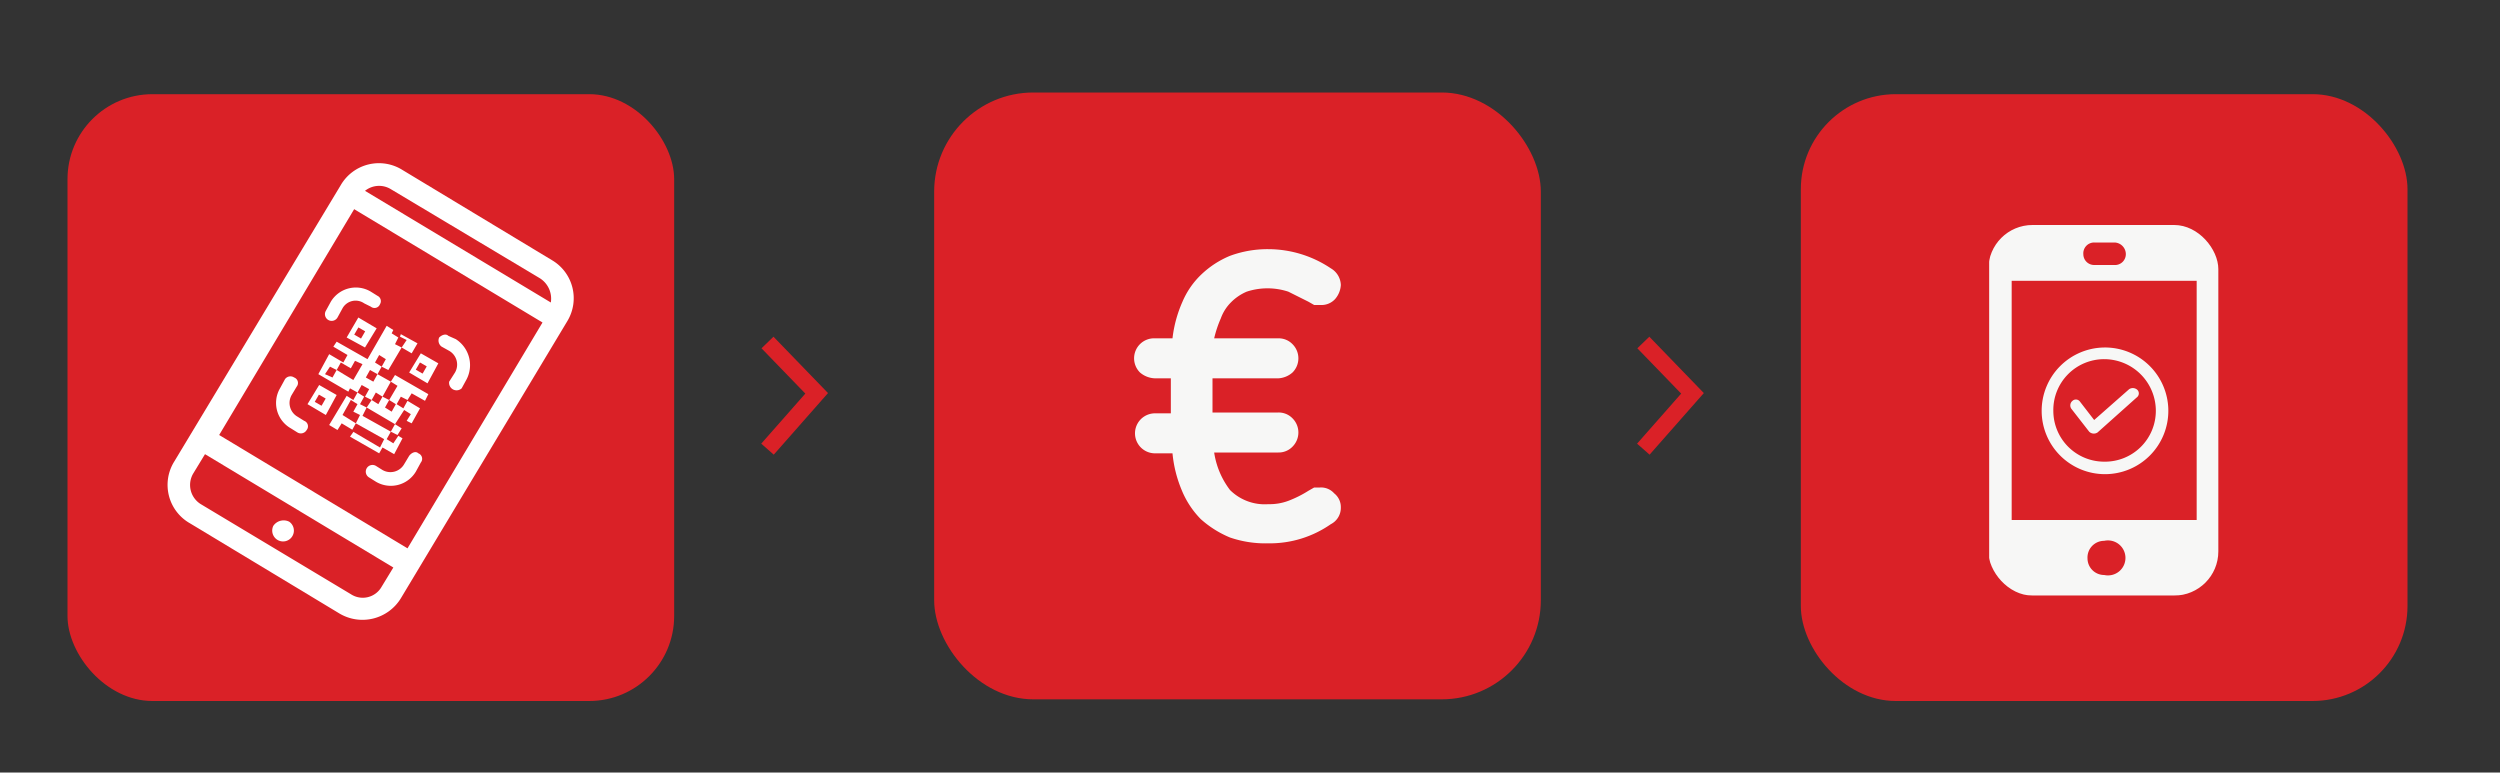
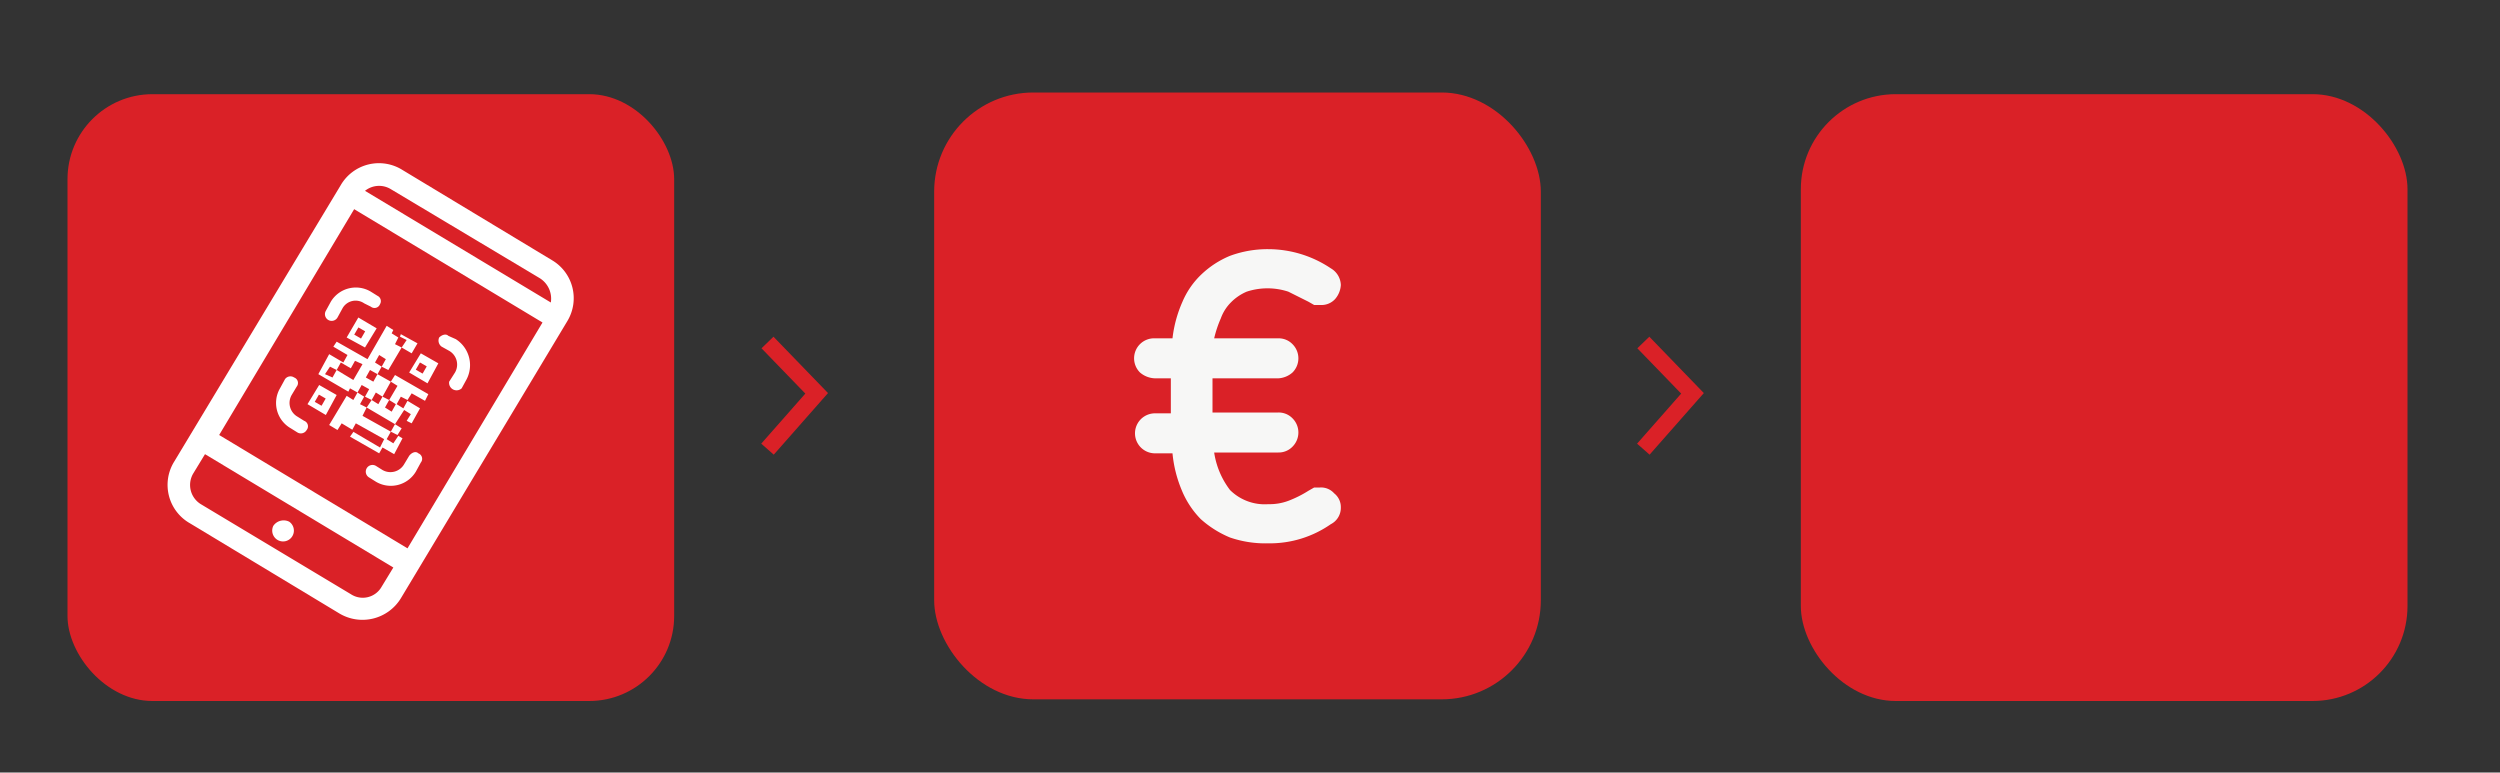
<svg xmlns="http://www.w3.org/2000/svg" id="Layer_1" data-name="Layer 1" viewBox="0 0 300 92.7">
  <rect x="0" y="0" width="300" height="92.7" fill="#333333" stroke="none" />
  <rect x="8.1" y="11.3" width="72.8" height="72.82" rx="10.2" style="fill:#da2127" />
  <path d="M68.1,38.5l-20,33.3a5.4,5.4,0,0,1-7.4,1.8L22.8,62.8a5.3,5.3,0,0,1-1.9-7.4l20-33.2a5.3,5.3,0,0,1,7.4-1.8L66.2,31.2A5.3,5.3,0,0,1,68.1,38.5Z" style="fill:#fff" />
  <rect x="45.9" y="41.1" width="1" height="0.97" transform="translate(-12.8 61) rotate(-60.1)" style="fill:#fff" />
  <rect x="37.9" y="47.5" width="1" height="0.94" transform="translate(-22.3 57.4) rotate(-60.1)" style="fill:#da2127" />
  <rect x="42.6" y="39.5" width="1" height="0.94" transform="translate(-13 57.3) rotate(-60)" style="fill:#da2127" />
-   <polygon points="42.9 48.5 42.1 48 41.1 49.8 42.7 50.8 43.2 49.8 42.4 49.4 42.9 48.5" style="fill:#da2127" />
  <polygon points="42.7 50.8 42.2 51.7 45.6 53.7 46.1 52.7 42.7 50.8" style="fill:#da2127" />
  <polygon points="42.1 44.2 40.9 43.5 40.4 44.4 39.6 44 39 44.9 39.9 45.3 40.4 44.4 42.4 45.6 43.5 43.7 42.6 43.3 42.1 44.2" style="fill:#da2127" />
  <rect x="50.1" y="43.7" width="1" height="0.94" transform="translate(-13 65.9) rotate(-60)" style="fill:#da2127" />
  <path d="M64.8,33.4,46.9,22.7a2.7,2.7,0,0,0-3.1.2L66.1,36.3A2.9,2.9,0,0,0,64.8,33.4Z" style="fill:#da2127" />
  <path d="M23.2,56.8a2.7,2.7,0,0,0,.9,3.7l18,10.8a2.6,2.6,0,0,0,3.7-.9l1.4-2.3L24.6,54.5Zm9.6,6.3a1.5,1.5,0,0,1,1.9-.5,1.3,1.3,0,1,1-1.9.5Z" style="fill:#da2127" />
  <path d="M26.3,52.2,48.9,65.8,65.1,38.7,42.5,25.1Zm10.5-.6a.8.8,0,0,1-1.1.3l-.8-.5a3.5,3.5,0,0,1-1.3-4.8l.6-1.1a.8.8,0,0,1,1.1-.2.7.7,0,0,1,.3,1.1l-.6,1a1.9,1.9,0,0,0,.7,2.6l.8.5A.7.7,0,0,1,36.8,51.6Zm.1-3.1,1.4-2.3,2.1,1.2-1.3,2.4Zm13.6,7-.6,1.1a3.5,3.5,0,0,1-4.8,1.2l-.8-.5a.8.8,0,0,1,.8-1.4l.8.5a1.9,1.9,0,0,0,2.6-.7l.6-1c.3-.4.8-.6,1.1-.3A.7.7,0,0,1,50.5,55.5Zm2.2-15c.3-.3.8-.5,1.1-.2l.9.4A3.7,3.7,0,0,1,56,45.5l-.6,1.1a.9.9,0,0,1-1.5-.8l.7-1.1a1.9,1.9,0,0,0-.7-2.6l-.9-.5A.9.9,0,0,1,52.7,40.5Zm-.1,3.1L51.3,46l-2.2-1.3,1.4-2.3Zm-4.5-3.5,2,1.1-.7,1.2-1.2-.7.6-.9-.8-.4Zm-.9-.5L47,40l.8.5-.4.8.8.4-1.6,2.7-.8-.4.5-.9-.8-.5-.5.9.8.5-.5.9-.9-.5-.5.9.9.5.5-.9,1.6.9-1,1.8-.8-.5-.5.9.8.5.5-.9.8.4-.5.9.8.5.5-.9-.8-.5,1-1.7-.8-.5.5-.8,4,2.3-.4.8-1.6-.9-.5.8-.8-.4-.5.9.8.5.5-.9,1.5.9-1,1.8-.6-.3.5-.8-.8-.5-1.1,1.7-3.4-2-.5,1,3.4,1.9-.5.9.8.5.6-.9.5.3-1,1.9-1.4-.8-.4.7-3.5-2,.5-.7L41,50.8l-.5.8-1-.6,2.1-3.5.8.5.5-.9.8.5-.5.9.8.4.6-.9-.8-.4.5-.9-.9-.5-.5.9-.9-.5-.2.4-3.6-2.1,1.3-2.4,1.7,1,.5-.9-1.7-1,.4-.6,3.7,2.1,2.3-4Zm1,11.8-.5.8-.8-.4.5-.9ZM41.6,40.5,43,38.1l2.2,1.3-1.4,2.3Zm3.7-5a.7.7,0,0,1,.3,1,.7.7,0,0,1-1.1.3l-.8-.4a1.8,1.8,0,0,0-2.6.6l-.6,1.1a.8.8,0,1,1-1.4-.8l.6-1.1A3.5,3.5,0,0,1,44.5,35Z" style="fill:#da2127" />
  <rect x="112.1" y="11.1" width="72.8" height="72.82" rx="11.9" style="fill:#da2127" />
  <path d="M145.7,54.3a9.8,9.8,0,0,0,1.9,4.5,5.9,5.9,0,0,0,4.6,1.7,6.4,6.4,0,0,0,2.4-.4,13.4,13.4,0,0,0,2.4-1.2l.7-.4h.7a2.1,2.1,0,0,1,1.7.7,2.1,2.1,0,0,1,.8,1.7,2.2,2.2,0,0,1-1.2,2,12.8,12.8,0,0,1-7.5,2.3,13.1,13.1,0,0,1-4.6-.7,12.3,12.3,0,0,1-3.5-2.2,10.7,10.7,0,0,1-2.3-3.5,15,15,0,0,1-1.1-4.4h-2.1a2.4,2.4,0,1,1,0-4.8h1.9V45.4h-1.9a2.9,2.9,0,0,1-1.8-.7,2.4,2.4,0,0,1,1.8-4.1h2.1a15,15,0,0,1,1.2-4.4,9.8,9.8,0,0,1,2.3-3.3,11.1,11.1,0,0,1,3.4-2.2,13,13,0,0,1,4.6-.8,13.5,13.5,0,0,1,7.5,2.3,2.4,2.4,0,0,1,1.2,2,2.8,2.8,0,0,1-.7,1.7,2.2,2.2,0,0,1-1.7.7h-.8l-.7-.4L154.6,35a8,8,0,0,0-5,0,5.9,5.9,0,0,0-1.9,1.3,5.2,5.2,0,0,0-1.2,1.9,13.5,13.5,0,0,0-.8,2.4h7.7a2.3,2.3,0,0,1,1.7.7,2.4,2.4,0,0,1,0,3.4,2.8,2.8,0,0,1-1.7.7h-7.9v4.1h7.9a2.3,2.3,0,0,1,1.7.7,2.4,2.4,0,0,1,0,3.4,2.3,2.3,0,0,1-1.7.7Z" style="fill:#f7f7f6" />
  <rect x="216.1" y="11.3" width="72.8" height="72.82" rx="11.4" style="fill:#da2127" />
-   <rect x="238.6" y="27" width="27.6" height="44.47" rx="5.3" style="fill:#f7f7f6" />
  <path d="M252.5,17.1a32.2,32.2,0,1,0,32.2,32.2A32.2,32.2,0,0,0,252.5,17.1Zm13.8,15.2V67.4a4.1,4.1,0,0,1-4.1,4.1H242.8a4.1,4.1,0,0,1-4.1-4.1V31.2a4.1,4.1,0,0,1,4.1-4.2h19.4a4.1,4.1,0,0,1,4.1,4.2Z" style="fill:#da2127" />
  <path d="M252.5,55.4a6.1,6.1,0,0,0,6.2-6.1,6.2,6.2,0,0,0-6.2-6.2,6.1,6.1,0,0,0-6.1,6.2A6.1,6.1,0,0,0,252.5,55.4Zm-3.8-7.3a.6.6,0,0,1,.9.1l1.7,2.2,4.2-3.7a.8.8,0,0,1,1,.1.6.6,0,0,1-.1.9l-4.7,4.2a.8.8,0,0,1-1-.1l-2.1-2.7A.7.7,0,0,1,248.7,48.1Z" style="fill:#da2127" />
-   <path d="M252.5,64.9a2,2,0,0,0-2,2.1,2,2,0,0,0,2,2,2.1,2.1,0,1,0,0-4.1Z" style="fill:#da2127" />
+   <path d="M252.5,64.9a2,2,0,0,0-2,2.1,2,2,0,0,0,2,2,2.1,2.1,0,1,0,0-4.1" style="fill:#da2127" />
  <path d="M251.3,31.8h2.4a1.3,1.3,0,0,0,1.4-1.3,1.4,1.4,0,0,0-1.4-1.4h-2.4a1.3,1.3,0,0,0-1.3,1.4A1.3,1.3,0,0,0,251.3,31.8Z" style="fill:#da2127" />
  <path d="M241.4,62.4h22.2V33.7H241.4Zm11.1-20.7a7.6,7.6,0,1,1-7.5,7.6A7.6,7.6,0,0,1,252.5,41.7Z" style="fill:#da2127" />
  <polyline points="92.1 41.1 98 47.2 92.1 53.9" style="fill:none;stroke:#da2127;stroke-miterlimit:10;stroke-width:2px" />
  <polyline points="197.2 41.1 203.1 47.2 197.2 53.9" style="fill:none;stroke:#da2127;stroke-miterlimit:10;stroke-width:2px" />
</svg>